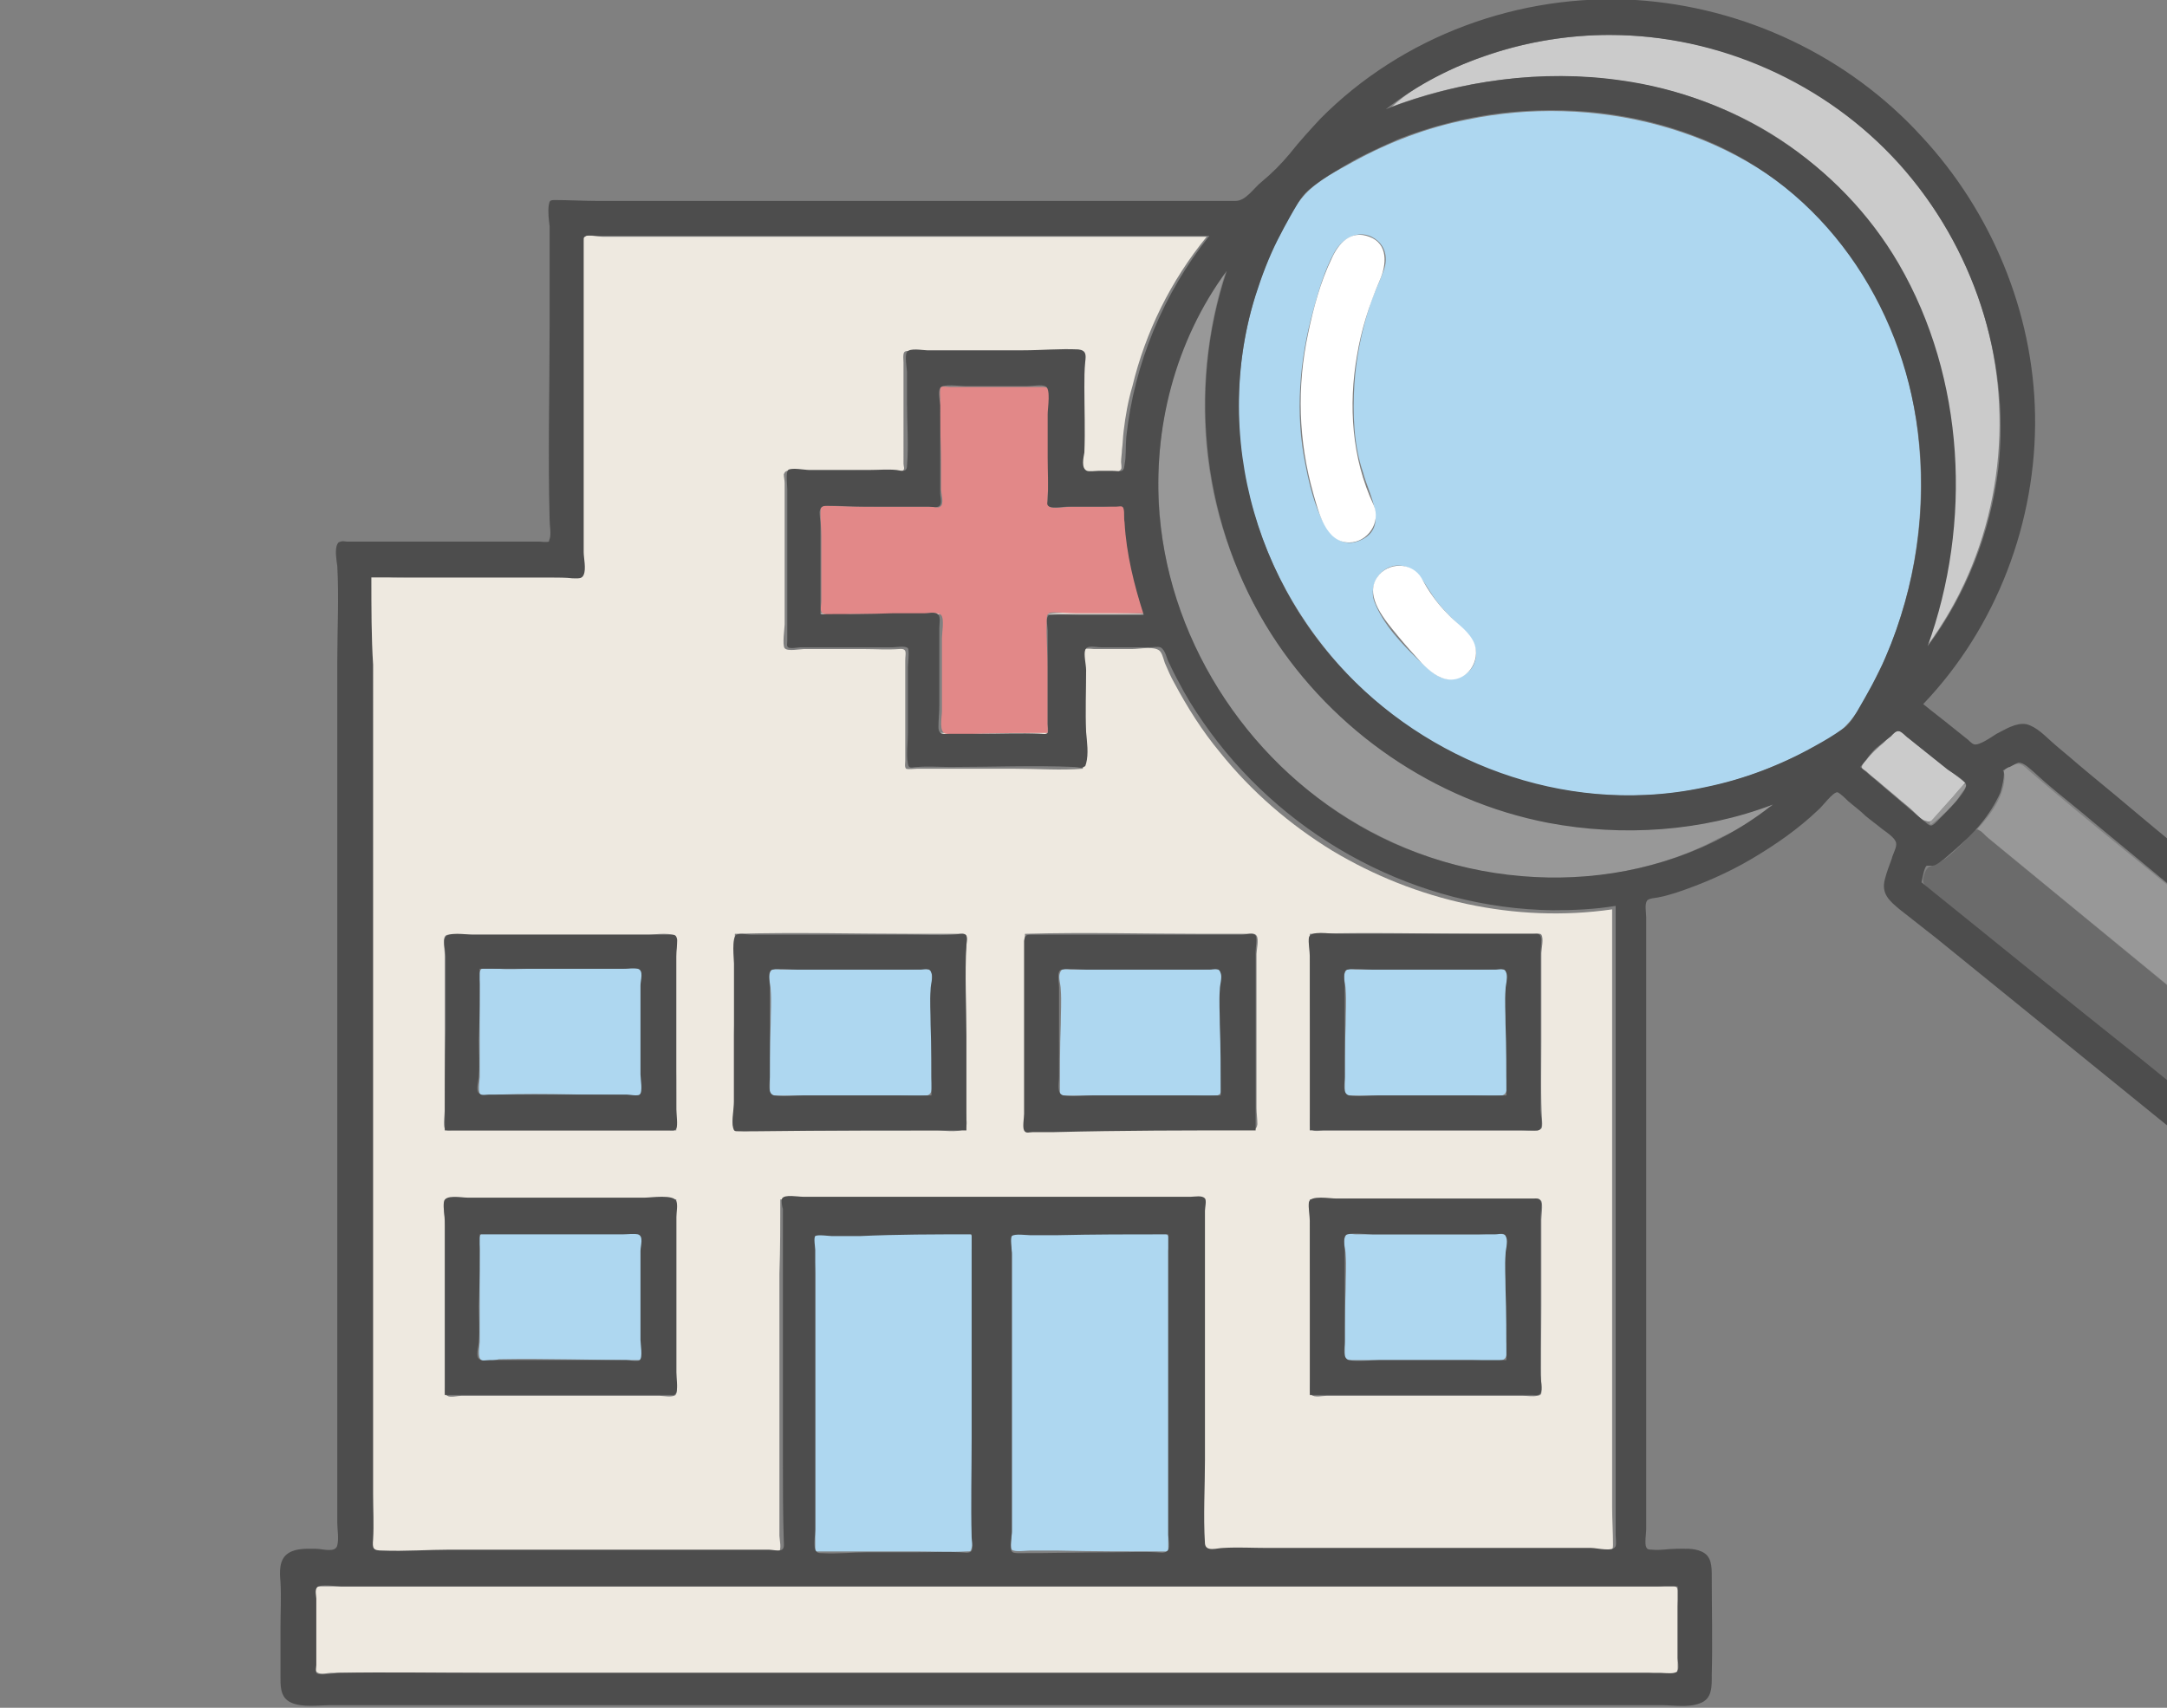
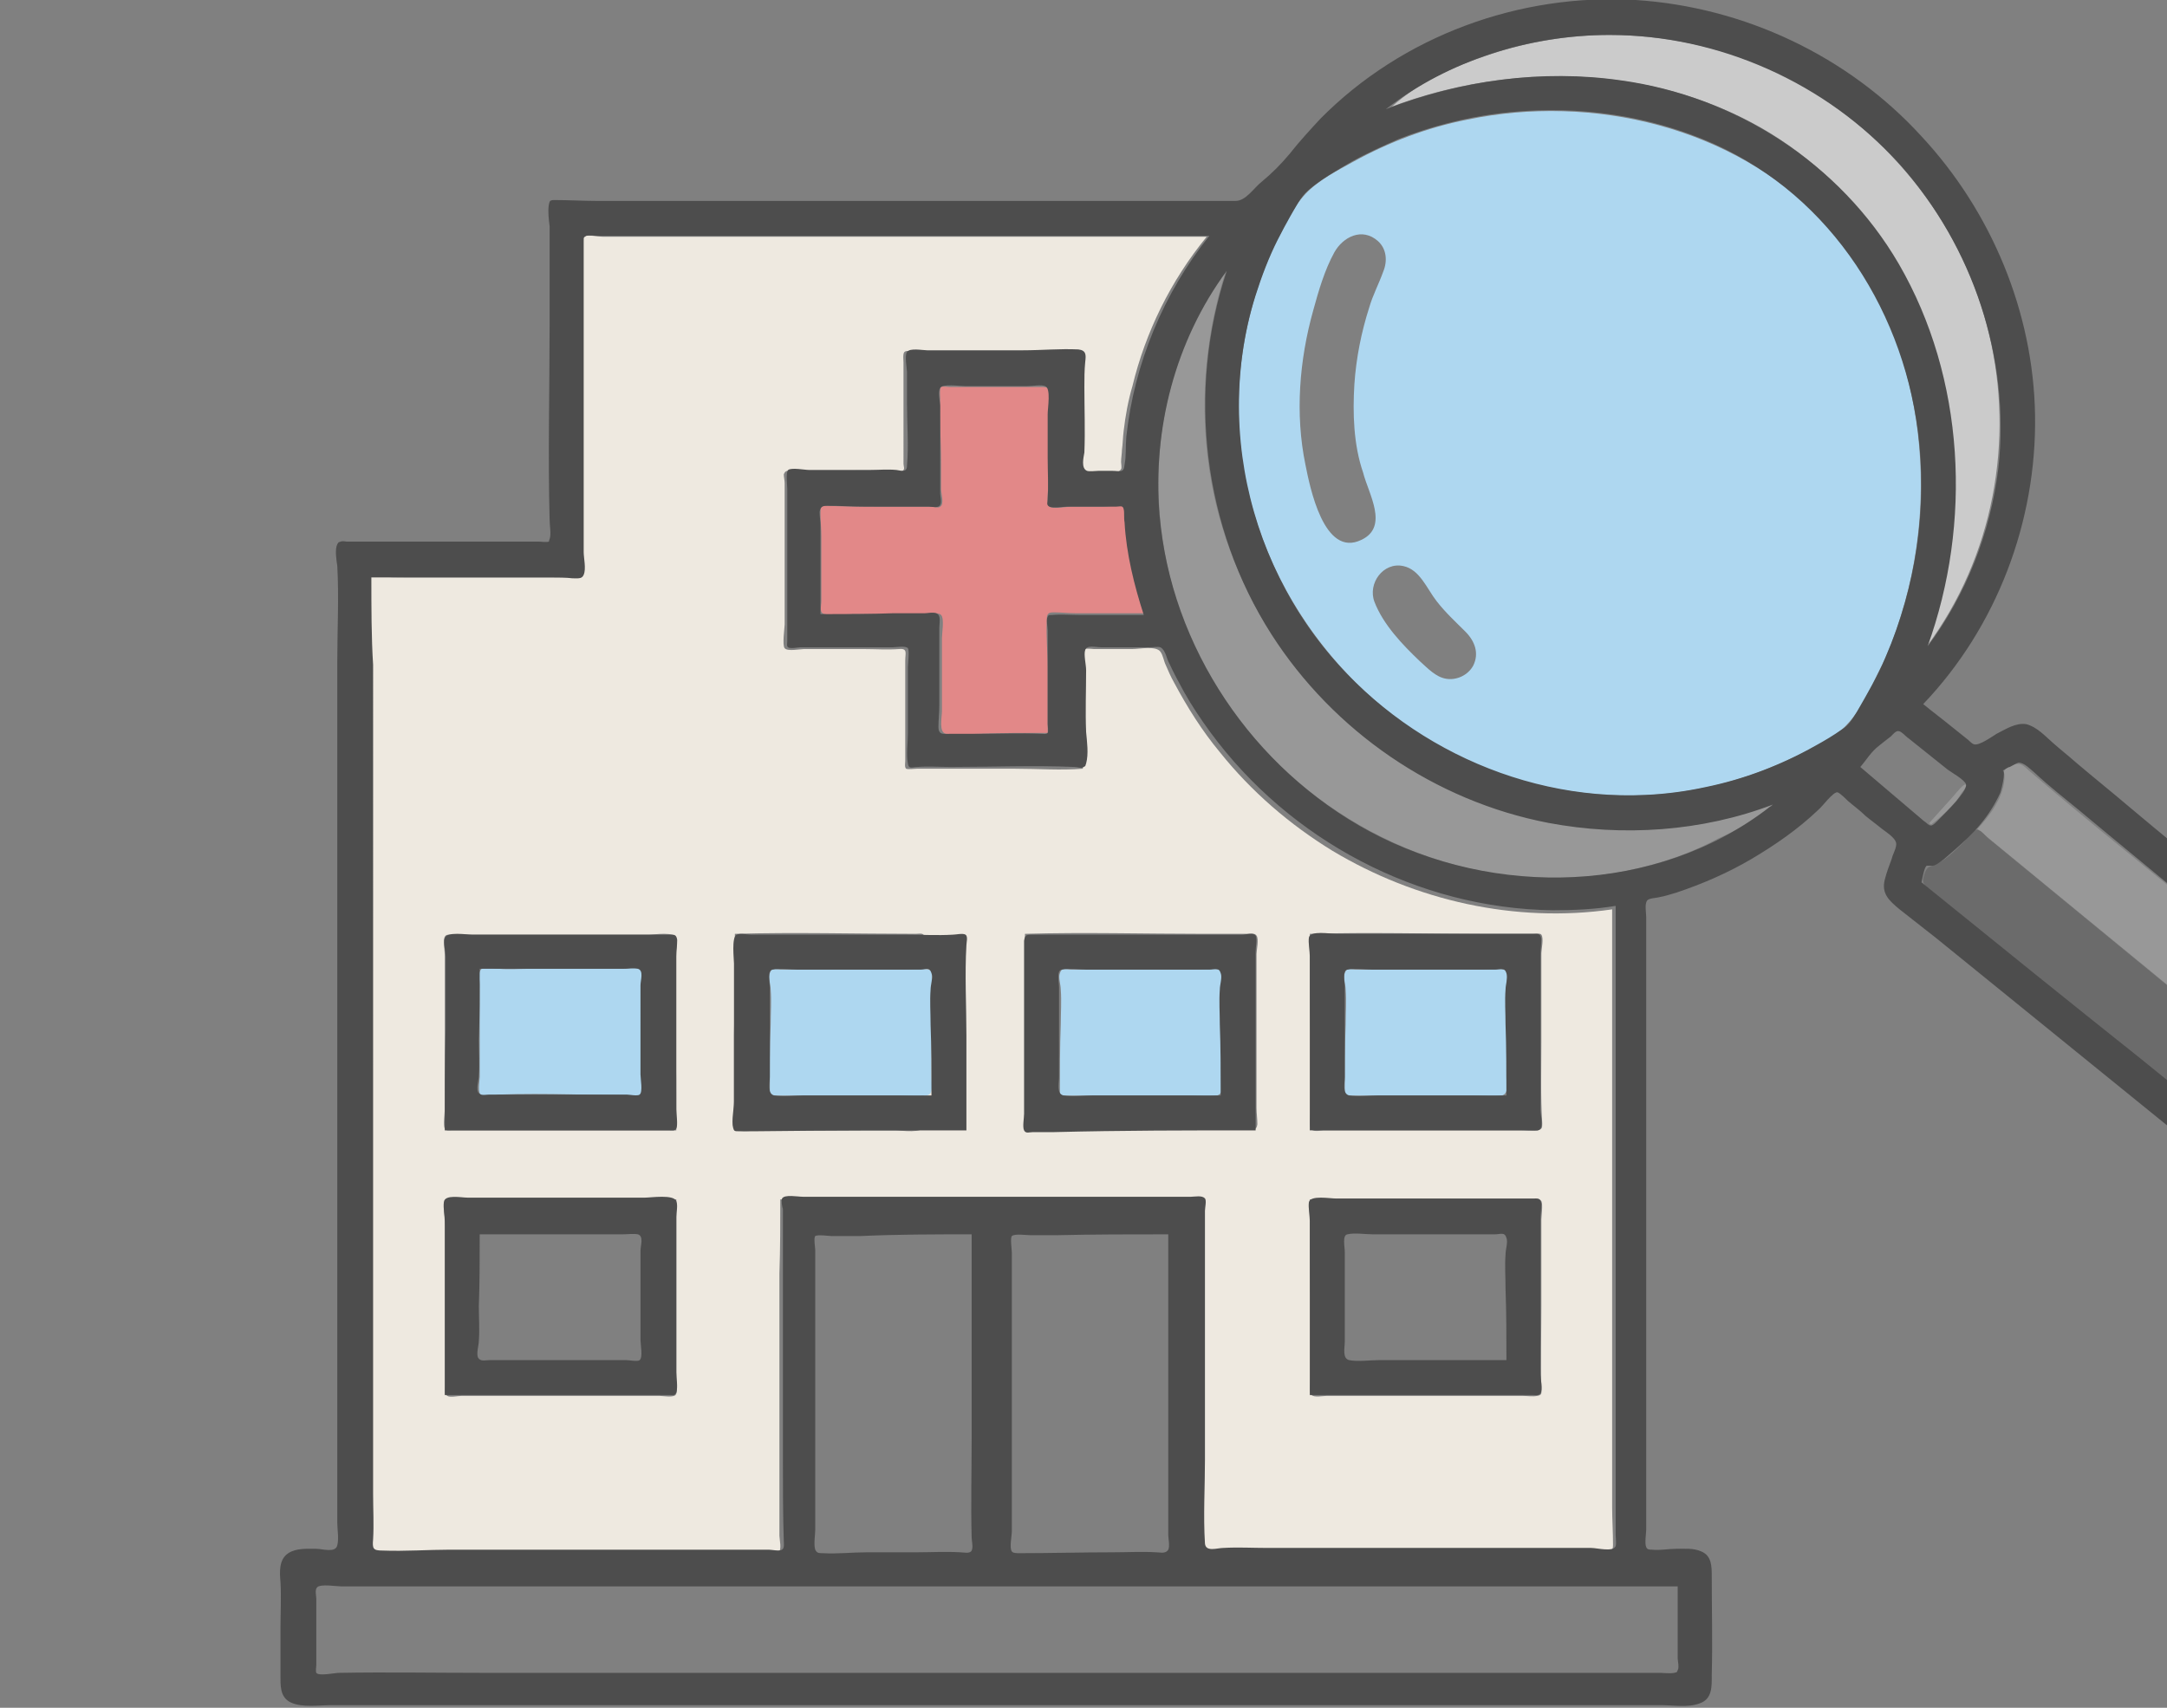
<svg xmlns="http://www.w3.org/2000/svg" viewBox="0 0 248 195.5">
  <rect x="0" y="0" width="248" height="195.5" fill="#808080" stroke="none" />
  <path d="M158.5 12.5c.7-.3 1.2-.7 1.7-1.2.6-.6 1.4-1 2.1-1.4 1.5-.9 3-1.6 4.6-2.3 3.1-1.4 6.4-2.4 9.7-3 6.7-1.2 13.7-.7 20.3 1.2 10.8 3.2 20.2 10.7 25.9 20.4 3.8 6.5 5.9 13.9 6.1 21.4-.3-12.3-5.9-24.3-15.1-32.4-9.5-8.4-22.4-12.5-35-10.9-7.3 1-14.4 3.8-20.3 8.2zm-20.2 14.6c-1.9 2.4-3.6 4.9-4.9 7.7 1.4-2.8 3-5.3 4.9-7.7zm-49 150.5v-40.3 40.3z" fill="none" />
-   <path d="M223.8 54.7c-.2-11.3-3.9-22.5-11.1-30.9 7.2 8.4 10.9 19.5 11.1 30.9zm-39.3 122.9v-73.5c-.3 0 0 6 0 6.6.1 4.8 0 9.6 0 14.4v34c0 6.1-.2 12.3 0 18.5zM119.9 84zm20.5-53c-.2.6-.7 1.1-1.1 1.6-.6.8-1 1.6-1.5 2.4-.9 1.6-1.7 3.2-2.3 4.9-1.4 3.4-2.3 7.1-2.7 10.8-.8 7.3.3 14.7 3.1 21.5 1.5 3.7 3.6 7.2 6 10.4-8.6-11.2-11.7-26.4-7.4-40 1.3-4.2 3.3-8.1 5.9-11.6zm-29.2 146.6c0-12.1.1-24.2 0-36.3 0 12.1-.1 24.2 0 36.3zm91.6-85.5c-.1.1-.2.1-.3.2.1-.1.2-.2.4-.3 0 .1-.1.1-.1.1zm-27.9 1.5c1.2.3 2.4.6 3.7.8-1.3-.2-2.5-.5-3.7-.8zm-25 13.3c-.1 7.3 0 14.5 0 21.8v-21.8zm-99 52.8h13.4c4.3 0 8.7.1 13 0H63.9c-4.3 0-8.7-.1-13 0zm99 0h13.4c4.3 0 8.7.1 13 0h-13.4c-4.3 0-8.6-.1-13 0zm0-22.4c-.1 7.3 0 14.5 0 21.8v-21.8zm-65.8-30.4V118c0-3.6.1-7.4 0-11.1zm-29.2 34.4zm0-30.4z" fill="none" />
  <path d="M177.8 104.5c-14.6 0-28.7-6.9-37.9-18.1-3-3.6-5.5-7.7-7.4-12.1 5.6 13.1 17 23.5 30.6 27.9 4.8 1.5 9.8 2.3 14.7 2.3zm-53.9-30.2c-.1 2.3 0 4.6 0 6.9s-.1 4.6 0 6.9V74.3zm-73 63zm73-97v10.3c0 1-.1 2 0 3 0 .5.1.5.6.5h1.5c.2 0 2.6-.1 2.6 0h-2.5c-.4 0-1.6.2-1.9 0-.3-.3-.2-.8-.1-1.2v-2.5c-.2-3.4-.2-6.7-.2-10.1zm-6.6 66.6c-.1 7.5 0 15 0 22.4v-22.4zm97.1-21.1c1-.7 1.9-1.5 2.8-2.3-.8.7-1.7 1.4-2.5 2.1-.7.6-1.2 1.5-1.8 2.2.5-.6 1-1.3 1.5-2zm6.4 8.7c-2.6-2.2-5.3-4.5-7.9-6.7 2.6 2.2 5.3 4.5 7.9 6.7zm-.1-.3c.1.2.2.2.3.2-.1-.1-.2-.2-.3-.2zm-.8 6.8c.2.1.4.3.5.4-.1-.1-.3-.2-.5-.4zM164 77.1c-1.5-1.3-2.9-2.8-4.1-4.3-1.1-1.3-2.5-2.8-2.8-4.5.2 1.4 1.2 2.5 2 3.6 1 1.2 2 2.5 3.1 3.6.9.9 1.8 2 3 2.3 1.3.3 2.7-.3 3.3-1.5-.8 1.5-3.1 1.9-4.5.8zm-5.3-12c-.1 0 .2-.1 0 0zM271.4 132c-.1.1-11.3-9.2-12.1-10-7.2-6-14.5-11.9-21.7-17.8-2.9-2.4-5.8-4.7-8.7-7.1-.7-.6-1.4-1.1-2-1.7-.5-.4-.6-.6-1.1-.1-1.2 1.2-2.4 2.3-3.7 3.4 1.3-1.1 2.5-2.3 3.7-3.4.5-.5.6-.3 1 .1.8.7 1.7 1.4 2.6 2.1 3.4 2.8 6.8 5.5 10.1 8.3 6.8 5.6 13.6 11.1 20.3 16.7 4 3.2 7.8 6.3 11.6 9.5zm-50.8-32.9c-.1.4-.3.9-.4 1.3.1-.4.2-.9.4-1.3zm55.2 25.1c.1-.3-2.6-2.1-2.7-2.3l-5.1-4.2-10.2-8.4c-6.9-5.7-13.8-11.4-20.6-17.1-1.8-1.5-3.6-2.9-5.4-4.5-.6-.5-.6-.5-1.3-.2-.1 0-1.3.7-1.3.6.5-.2.9-.6 1.4-.8.7-.3 1 .2 1.5.6 1.6 1.3 3.2 2.6 4.7 3.9 3.2 2.6 6.3 5.3 9.5 7.9 6.3 5.2 12.6 10.5 19 15.7 3.5 3 7 5.9 10.5 8.8zM158.1 31.4c.1-.2.2-.4.3-.7-.1.3-.2.5-.3.7zm49.2 54.2c-5.9 3.3-12.4 5.1-19 5.4 6.7-.3 13.2-2.1 19-5.4zm10.3-15.3c3.4-10.9 3-23.1-1.6-33.6-3.8-8.8-10.7-16-19.5-19.9-6-2.7-12.5-4-19.1-4 10.2 0 20.7 3.2 28.5 10 8 7 12.5 17.2 13.6 27.6.8 6.6.1 13.5-1.9 19.9zm-73.7-37.2c-3.6 11.1-2.6 23.4 3 34-5.6-10.6-6.6-23-3-34zm7.9 27.3c-4.4-9.2-3.7-20.1 0-29.4-2.6 6.6-3.8 14-2.6 21 .4 2.6 2 12.2 6.6 9.8-1.5.7-3.3.1-4-1.4z" fill="none" />
-   <path d="M89.3 137.3h42.1c1.7 0 3.3-.1 5 0 .3 0 1.1-.1 1.3.2.1.1 0 .6 0 .7v33.1c0 1.6-.1 3.2-.1 4.8 0 .3-.1 1.3.2 1.5.3.2 1.5 0 1.8 0h41.9c.8 0 1.7.1 2.5 0 .5-.1.6-.2.6-.8 0-1.4-.1-2.9-.1-4.3v-68.4c-11.1 1.6-22.5-1-32-6.7-4.9-3-9.3-6.8-12.9-11.3-2-2.4-3.7-5.1-5.2-7.9-.4-.7-.7-1.4-1-2.1-.2-.4-.3-1.1-.6-1.5-.5-.7-2.4-.3-3.2-.3h-4.4c-.2 0-.8-.1-1 0-.5.2-.3.9-.3 1.4.1.8 0 1.6 0 2.5 0 .8.2 9.8 0 9.8-2.5.2-5.1 0-7.7 0h-11.3c-.2 0-1 .1-1.2 0-.2-.2-.1-.6-.1-.9V75.6c0-.8.3-1.4-.7-1.3-1.4.1-2.7 0-4.1 0H92c-.4 0-1.9.3-2.2-.1-.3-.3 0-2.4 0-2.7V55.3c0-.3-.1-.7-.1-1 .2-.5.4-.4 1-.4h2.7c2.9 0 5.9-.1 8.8 0 .3 0 .9.2 1.1 0 .3-.2.1-.5.1-.8V41.5c0-.2-.1-1 .1-1.2s.6-.1.8-.1h16.5c.6 0 2.4-.3 2.8.1.5.4.1 2.5.1 3.1 0 3 .2 6 0 9 0 .4-.2 1.1 0 1.4.3.4 1.2.2 1.7.2.8 0 2.5.4 2.9-.3.1-.1 0-.7 0-.8 0-.5.1-1 .1-1.4.1-.7.1-1.4.2-2.2.2-1.7.5-3.4 1-5.1 1.5-6.2 4.4-12.1 8.5-17.1H69c-.5 0-2-.3-2.4 0-.4.4 0 2.4 0 2.9v34.1c0 .4.3 1.7-.1 2-.2.1-.7 0-1 0h-19c-1 0-2 0-3-.1-1.1-.1-1.3-.1-1.3 1.1-.1 1.2.1 2.4.1 3.6v105c0 .5-.2 1.3 0 1.7.2.6 1.2.3 1.7.3 1.3-.1 2.5 0 3.8 0h40c.2 0 1.1.2 1.3 0 .4-.3.1-1.5.1-1.9v-30c.1-3 .1-5.7.1-8.5zm60.6-30.4c6.8-.2 13.6 0 20.4 0h5.1c.3 0 .9-.1 1 .1.3.4 0 1.7 0 2.1v10.2c0 3.1-.1 6.2.1 9.3 0 .5 0 .7-.6.8s-1.3 0-1.9 0h-22.5c-.3 0-1.1.2-1.4-.1-.3-.3-.1-1.6-.1-2v-8.8c-.1-3.9-.1-7.7-.1-11.6zm0 30.4c6.8-.2 13.6 0 20.4 0h5.1c.3 0 .8-.1 1 .2.2.4 0 1.7 0 2.1v9.9c0 3.2-.1 6.4 0 9.5 0 .5.1.7-.5.8-.5.1-1.1 0-1.6 0h-22.5c-.4 0-1.4.2-1.7-.1s-.1-1.6-.1-2v-8.8c-.1-3.9-.1-7.7-.1-11.6zm-32.6-30.4c6.8-.2 13.6 0 20.5 0h5.1c.3 0 .7-.1.9.2.3.4 0 1.7 0 2.1v17.6c0 .6.1 1.3.1 1.9-.1.7-.4.6-1 .6h-22.4c-.7 0-3 .4-3.2-.4-.1-.6.1-1.5.1-2.2v-8.3c-.1-3.8-.2-7.6-.1-11.5zm-39.9 30.4v20.8c0 .4.2 1.3-.1 1.6s-1.4.1-1.8.1H52.8c-.4 0-1.3.2-1.6 0-.4-.2-.2-.8-.2-1.2v-17.9c0-.8-.3-2.2-.1-3 .1-.4.2-.4.7-.3h2.3c7.7-.1 15.6-.1 23.5-.1zm0-7.9H51.8c-.4 0-.7.1-.9-.2-.2-.4 0-1.7 0-2.2v-17.5c0-.6-.1-1.3-.1-1.9.1-.7.4-.6 1-.6h22.4c.7 0 3-.4 3.2.4.2.6-.1 1.5-.1 2.1v8.3c.1 3.8.1 7.7.1 11.6zm6.7-22.5c6.9-.2 13.8 0 20.7 0h4.8c.3 0 .7-.1.9.1.3.4 0 1.7 0 2.2V127c0 .6.2 1.3.1 1.9-.2.9-2.6.5-3.4.5H86.7c-.7 0-2.6.4-2.8-.5-.1-.7.1-1.5.1-2.2v-8.3c.1-3.8.1-7.6.1-11.5z" fill="#eee9e0" />
-   <path d="M107.6 83.9c.1.5 3.6.1 4.1.1h7.1c.1 0 1.2.1 1.1-.1s-1.9-.1-2-.1h-3.5c-2.2.1-4.5.1-6.8.1zm12.3-13.6h11c0-.2-10.9-.3-11 0zM36.1 181.6v8.2c0 .6-.3 1.4.3 1.7.4.2 1.1 0 1.5 0h150.6c.8 0 2.5.4 3.2 0 .3-.2.3-.1.3-.6v-7c0-.5.2-1.5 0-2-.3-.7-1.5-.3-2.2-.3H36.1zM93.9 70.2c0 .4 3.9.1 4.4.1h7.9c.1 0 1.5.1 1.4-.1s-2-.1-2.1-.1h-3.9c-2.6.1-5.1.1-7.7.1z" fill="#eee9e0" />
+   <path d="M89.3 137.3h42.1c1.7 0 3.3-.1 5 0 .3 0 1.1-.1 1.3.2.1.1 0 .6 0 .7v33.1c0 1.6-.1 3.2-.1 4.8 0 .3-.1 1.3.2 1.5.3.2 1.5 0 1.8 0h41.9c.8 0 1.7.1 2.5 0 .5-.1.6-.2.6-.8 0-1.4-.1-2.9-.1-4.3v-68.4c-11.1 1.6-22.5-1-32-6.7-4.9-3-9.3-6.8-12.9-11.3-2-2.4-3.7-5.1-5.2-7.9-.4-.7-.7-1.4-1-2.1-.2-.4-.3-1.1-.6-1.5-.5-.7-2.4-.3-3.2-.3h-4.4c-.2 0-.8-.1-1 0-.5.2-.3.9-.3 1.4.1.8 0 1.6 0 2.5 0 .8.2 9.8 0 9.8-2.5.2-5.1 0-7.7 0h-11.3c-.2 0-1 .1-1.2 0-.2-.2-.1-.6-.1-.9V75.6c0-.8.3-1.4-.7-1.3-1.4.1-2.7 0-4.1 0H92c-.4 0-1.9.3-2.2-.1-.3-.3 0-2.4 0-2.7V55.3c0-.3-.1-.7-.1-1 .2-.5.4-.4 1-.4h2.7c2.9 0 5.9-.1 8.8 0 .3 0 .9.2 1.1 0 .3-.2.1-.5.1-.8V41.5c0-.2-.1-1 .1-1.2s.6-.1.8-.1h16.5c.6 0 2.4-.3 2.8.1.5.4.1 2.5.1 3.1 0 3 .2 6 0 9 0 .4-.2 1.1 0 1.4.3.4 1.2.2 1.7.2.8 0 2.5.4 2.9-.3.1-.1 0-.7 0-.8 0-.5.1-1 .1-1.4.1-.7.1-1.4.2-2.2.2-1.7.5-3.4 1-5.1 1.5-6.2 4.4-12.1 8.5-17.1H69c-.5 0-2-.3-2.4 0-.4.4 0 2.4 0 2.9v34.1c0 .4.3 1.7-.1 2-.2.1-.7 0-1 0h-19c-1 0-2 0-3-.1-1.1-.1-1.3-.1-1.3 1.1-.1 1.2.1 2.4.1 3.6v105c0 .5-.2 1.3 0 1.7.2.6 1.2.3 1.7.3 1.3-.1 2.5 0 3.8 0h40c.2 0 1.1.2 1.3 0 .4-.3.1-1.5.1-1.9v-30c.1-3 .1-5.7.1-8.5zm60.6-30.4c6.8-.2 13.6 0 20.4 0h5.1c.3 0 .9-.1 1 .1.3.4 0 1.7 0 2.1v10.2c0 3.1-.1 6.2.1 9.3 0 .5 0 .7-.6.8s-1.3 0-1.9 0h-22.5c-.3 0-1.1.2-1.4-.1-.3-.3-.1-1.6-.1-2v-8.8c-.1-3.9-.1-7.7-.1-11.6zm0 30.4c6.8-.2 13.6 0 20.4 0h5.1c.3 0 .8-.1 1 .2.2.4 0 1.7 0 2.1v9.9c0 3.2-.1 6.4 0 9.5 0 .5.1.7-.5.8-.5.1-1.1 0-1.6 0h-22.5c-.4 0-1.4.2-1.7-.1s-.1-1.6-.1-2v-8.8c-.1-3.9-.1-7.7-.1-11.6zm-32.6-30.4c6.8-.2 13.6 0 20.5 0h5.1c.3 0 .7-.1.9.2.3.4 0 1.7 0 2.1v17.6c0 .6.1 1.3.1 1.9-.1.7-.4.6-1 .6h-22.4c-.7 0-3 .4-3.2-.4-.1-.6.1-1.5.1-2.2v-8.3c-.1-3.8-.2-7.6-.1-11.5zm-39.9 30.4v20.8c0 .4.2 1.3-.1 1.6s-1.4.1-1.8.1H52.8c-.4 0-1.3.2-1.6 0-.4-.2-.2-.8-.2-1.2v-17.9c0-.8-.3-2.2-.1-3 .1-.4.2-.4.7-.3h2.3c7.7-.1 15.6-.1 23.5-.1zm0-7.9H51.8c-.4 0-.7.1-.9-.2-.2-.4 0-1.7 0-2.2v-17.5c0-.6-.1-1.3-.1-1.9.1-.7.4-.6 1-.6h22.4c.7 0 3-.4 3.2.4.2.6-.1 1.5-.1 2.1v8.3c.1 3.8.1 7.7.1 11.6zm6.7-22.5c6.9-.2 13.8 0 20.7 0c.3 0 .7-.1.9.1.3.4 0 1.7 0 2.2V127c0 .6.2 1.3.1 1.9-.2.9-2.6.5-3.4.5H86.7c-.7 0-2.6.4-2.8-.5-.1-.7.1-1.5.1-2.2v-8.3c.1-3.8.1-7.6.1-11.5z" fill="#eee9e0" />
  <path d="M88.1 125.4h14.6c1 0 2.4.2 3.4 0 .8-.2.5-1.4.5-2.1V113c0-.6.3-1.9-.3-2-.8-.2-2.1 0-2.9 0h-14c-.6 0-1.1-.3-1.3.4-.2.5.1 1.3.1 1.9.1 1.3 0 2.6 0 4-.1 2.5-.1 5.3-.1 8.1zm65.8 0h14.6c1 0 2.4.2 3.4 0 .8-.2.5-1.4.5-2.1V113c0-.6.3-1.9-.3-2-.8-.2-2.1 0-2.9 0h-14c-.6 0-1.1-.3-1.3.4-.2.5.1 1.3.1 1.9.1 1.3 0 2.6 0 4-.1 2.5-.1 5.3-.1 8.1zm-80.5 0v-12.6c0-.4.2-1.3 0-1.7-.2-.4-1.3-.3-1.8-.2H60.7c-1.2 0-2.4.1-3.6 0-.5 0-1.3-.3-1.8-.1-.7.3-.4 1.3-.4 1.9v10.6c0 .5-.3 1.8.2 2.1.4.3 1.5 0 2-.1 5.4-.2 10.9.1 16.3.1zm47.9 0h14.6c1 0 2.4.2 3.4 0 .8-.2.5-1.4.5-2.1V113c0-.6.3-1.9-.3-2-.8-.2-2.1 0-2.9 0h-14c-.6 0-1.1-.3-1.3.4-.2.5.1 1.3.1 1.9.1 1.3 0 2.6 0 4-.1 2.5-.1 5.3-.1 8.1z" fill="#aed7f0" />
  <path d="M119.9 83.9v-7.5c0-1.8-.2-3.6-.1-5.4 0-.7.1-.9.8-.9.8 0 1.7.1 2.5.1h7.8c-.8-2.3-1.3-4.7-1.7-7-.2-1.1-.4-2.2-.4-3.3 0-.4.2-1.4-.1-1.8-.3-.4-1.9-.1-2.3-.1h-3.8c-.5 0-2.1.3-2.5 0s-.1-2.4-.1-2.9v-7.3c0-.8.1-1.5.1-2.3s.1-1.2-.8-1.2h-10.6c-.2 0-.8-.1-1 0-.2.2-.1 1.1-.1 1.3-.1 2.4.1 4.9.1 7.3V56c0 .5.4 1.7-.1 2-.2.2-.8 0-1.1 0H101c-2.1 0-4.3 0-6.4-.1-.7 0-.7.2-.7.9 0 .9.1 1.7.1 2.6v7.4c0 .6-.3 1.4.4 1.5.9.2 2.2 0 3.2 0h7.4c.5 0 2.4-.3 2.7.1.4.4.1 2.1.1 2.6v8.4c0 .7-.4 2.5.5 2.6 1.2.2 2.5 0 3.7 0 2.5-.1 5.2-.1 7.9-.1z" fill="#e28888" />
-   <path d="M93.3 177.6h11.6c1.9 0 3.8.1 5.7 0 .5 0 .5 0 .6-.4.2-.7 0-1.8 0-2.6V143c0-.4.2-1.4-.1-1.7-.4-.5-2.8-.1-3.3-.1H94.6c-.4 0-1.1-.2-1.3.1-.3.4-.1 1.6-.1 2 0 .8.1 1.7.1 2.5v31.8zm-19.9-21.9v-12.6c0-.4.2-1.3 0-1.7s-1.3-.3-1.8-.2H60.7c-1.2 0-2.4.1-3.6 0-.5 0-1.3-.3-1.8-.1-.7.3-.4 1.3-.4 1.9v10.6c0 .5-.3 1.8.2 2.1.4.3 1.5 0 2-.1 5.4-.1 10.9.1 16.3.1zm60.3 21.9v-34.4c0-.4.2-1.3 0-1.7-.3-.5-.9-.3-1.4-.3-1.6.1-3.3 0-5 0-3.5 0-7.1-.1-10.6-.1-.3 0-.8 0-.9.2-.3.4 0 1.8 0 2.3v31.9c0 .3-.2 1.7 0 1.9.3.3 1.7.1 2.1.1h3c4.3.1 8.5.1 12.8.1zm20.2-21.9h14.6c1 0 2.4.2 3.4 0 .8-.2.5-1.4.5-2.1v-10.3c0-.6.3-1.9-.3-2-.8-.2-2.1 0-2.9 0h-14c-.6 0-1.1-.3-1.3.4-.2.5.1 1.3.1 1.9.1 1.3 0 2.6 0 4-.1 2.6-.1 5.4-.1 8.1z" fill="#aed7f0" />
  <path d="M143.7 129.4v-20.5c0-.4.2-1.5 0-1.8-.3-.4-1.1-.1-1.6-.1H118c-.6 0-.7.1-.8.7v19.8c0 .5-.2 1.5 0 1.9s.6.2 1 .2h2.4c7.8-.2 15.4-.2 23.1-.2zm-4-4h-14.6c-1 0-2.4.2-3.4 0-.8-.2-.5-1.4-.5-2.1V113c0-.6-.3-1.9.3-2 .8-.2 2.1 0 2.9 0h14c.6 0 1.1-.3 1.3.4.2.5-.1 1.3-.1 1.9-.1 1.3 0 2.6 0 4 .1 2.5.1 5.3.1 8.1zm-88.8 4h25.6c.4 0 .7.1.9-.2.2-.4 0-1.7 0-2.2v-17.5c0-.6.1-1.3.1-1.9-.1-.7-.4-.6-1-.6H54.1c-.7 0-3-.4-3.2.4-.2.6.1 1.5.1 2.1v8.3c-.1 3.8-.1 7.7-.1 11.6zm4-18.5h16.4c.5 0 1.2-.1 1.7 0 .7.2.3 1.3.3 1.9V123c0 .5.3 2-.1 2.3-.2.2-1.2 0-1.5 0H56c-.5 0-1 .2-1.3-.3-.2-.5.1-1.4.1-1.9.1-1.3 0-2.6 0-4 .1-2.7.1-5.4.1-8.2zm-4 48.8h25.8c.4 0 .5.1.7-.3.2-.6 0-1.7 0-2.3v-17.8c0-.5.2-1.3 0-1.8-.3-.8-2.9-.4-3.6-.4H53.5c-.7 0-2.6-.4-2.7.5-.1.7.1 1.5.1 2.2v19.9zm4-18.4h16.4c.5 0 1.2-.1 1.7 0 .7.2.3 1.3.3 1.9v10.2c0 .5.3 2-.1 2.3-.2.2-1.2 0-1.5 0H56c-.5 0-1 .2-1.3-.3-.2-.5.1-1.4.1-1.9.1-1.3 0-2.6 0-4 .1-2.7.1-5.5.1-8.2zm95 18.4h25.5c.4 0 .7.1.9-.2.3-.4 0-1.7 0-2.1v-17.7c0-.6.1-1.3.1-1.9-.1-.7-.4-.6-1-.6h-22.5c-.7 0-2.9-.4-3.1.4-.1.6.1 1.6.1 2.2v19.9zm22.5-4h-14.6c-1 0-2.4.2-3.4 0-.8-.2-.5-1.4-.5-2.1v-10.3c0-.6-.3-1.9.3-2 .8-.2 2.1 0 2.9 0h14c.6 0 1.1-.3 1.3.4.2.5-.1 1.3-.1 1.9-.1 1.3 0 2.6 0 4 .1 2.6.1 5.4.1 8.1zm-22.5-26.3h25.5c.4 0 .7.1.9-.2.3-.4 0-1.7 0-2.1v-17.7c0-.6.1-1.3.1-1.9-.1-.7-.4-.6-1-.6h-22.5c-.7 0-2.9-.4-3.1.4-.1.6.1 1.6.1 2.2v19.9zm22.5-4h-14.6c-1 0-2.4.2-3.4 0-.8-.2-.5-1.4-.5-2.1V113c0-.6-.3-1.9.3-2 .8-.2 2.1 0 2.9 0h14c.6 0 1.1-.3 1.3.4.2.5-.1 1.3-.1 1.9-.1 1.3 0 2.6 0 4 .1 2.5.1 5.3.1 8.1zm-61.8 4v-10.8c0-3.5-.2-7 0-10.4 0-.3.2-1-.1-1.2-.3-.2-1.1 0-1.5 0-1.7.1-3.4 0-5.2 0H86c-.4 0-1.3-.2-1.7 0-.6.3-.3 2.8-.3 3.3v15.8c0 .8-.3 2.2-.1 3 .1.4.2.4.6.4h2.2c8-.1 15.9-.1 23.9-.1zm-4-4H92c-1 0-2.4.2-3.4 0-.8-.2-.5-1.4-.5-2.1V113c0-.6-.3-1.9.3-2 .8-.2 2.1 0 2.9 0h14c.6 0 1.1-.3 1.3.4.2.5-.1 1.3-.1 1.9-.1 1.3 0 2.6 0 4 .1 2.5.1 5.3.1 8.1z" fill="#4d4d4d" />
-   <path d="M220.2 93.9c.4.1.4.2.8.1.4-.2.9-1 1.2-1.3.9-1 1.8-2 2.7-3.1l-5.7-4.5c-.4-.3-1.4-1.5-2-1.4s-1.2.9-1.6 1.3c-.8.7-1.4 1.2-2 2-.1.1-.5.5-.5.7-.1.3.2.4.5.6.4.4.8.7 1.3 1.1.9.8 1.8 1.5 2.7 2.3.5.4 1 .8 1.5 1.3.3.3.6.7 1.1.9z" fill="#cbcbcb" />
  <path d="M275.8 124.2c-7.3-6-14.5-12-21.8-18-7.2-6-14.6-11.8-21.7-17.9-.7-.6-1-1.1-2-.7-.3.1-.8.3-.9.6-.2.3 0 .2 0 .5.1 2.3-1.6 4.6-3.1 6.2 14.1 11.6 28.2 23.1 42.2 34.7.5.4.9.8 1.4 1.2.4.3.8.8 1.2 1 .7.3 1.3-.8 1.6-1.4 1.4-1.9 2.5-3.9 3.1-6.2zM221 94.4c.9-.7 1.7-1.4 2.4-2.2.4-.4.7-.8 1-1.3.1-.2.7-.8.6-1-.1-.5-1.3 1.1-1.5 1.3l-2.7 3c0 .1.1.1.2.2z" fill="#989898" />
  <path d="M271.4 132l-43.8-36c-.5-.4-1-1.2-1.6-1-.5.2-.9.9-1.2 1.3-1.1 1.1-2.2 2.3-3.7 2.8-.7.2-.8.7-1 1.4-.2.8.6 1.2 1.2 1.7 1.8 1.5 3.6 2.9 5.4 4.4l22.2 18c4.1 3.3 8.2 6.6 12.2 9.9 1 .8 1.9 1.6 2.9 2.4.9.8 1.1.4 2.1-.2 2-1.4 3.8-3 5.3-4.7z" fill="#989898" />
  <path d="M271.4 132l-43.8-36c-.5-.4-1-1.2-1.6-1-.5.2-.9.9-1.2 1.3-1.1 1.1-2.2 2.3-3.7 2.8-.7.2-.8.7-1 1.4-.2.8.6 1.2 1.2 1.7 1.8 1.5 3.6 2.9 5.4 4.4l22.2 18c4.1 3.3 8.2 6.6 12.2 9.9 1 .8 1.9 1.6 2.9 2.4.9.8 1.1.4 2.1-.2 2-1.4 3.8-3 5.3-4.7z" opacity=".52" fill="#434242" />
  <path d="M184.2 4c-4.7 0-9.5.8-13.9 2.3-3.9 1.3-7.9 3.1-11 5.9 13.6-5.1 29.5-4.8 42.2 2.4 11.9 6.8 19.5 19.2 21.6 32.6 1.4 9 .5 18.3-2.6 26.8 7.6-10.2 10.1-23.6 7.1-35.9-2.8-11.7-10.6-22-21-28.1-6.7-3.9-14.5-6-22.4-6z" fill="#cbcbcb" />
  <path d="M202.8 92.1c-13.6 5.1-29.3 3.3-41.6-4.2C150 81.1 141.9 69.8 139 57c-1.9-8.6-1.4-17.7 1.3-26-9.6 13-10 31-2.6 45.1 7.2 13.6 21.5 23.1 36.8 24.3 4.9.4 9.8-.1 14.5-1.4 2.6-.7 5.2-1.7 7.6-3 2.2-1 4.6-2.2 6.2-3.9z" fill="#989898" />
  <path d="M217.6 70.3c4.7-15.1 2.1-33.2-8.9-44.9-10.2-10.9-26.5-14.7-40.8-11.7-4.6.9-9 2.6-13 4.8-1.8 1-4 2.1-5.5 3.7s-2.5 3.9-3.5 5.8c-3.7 7.9-5 16.9-3.6 25.5 2.4 14.5 12.2 27.3 25.5 33.5 8.1 3.7 17.3 5 26.1 3.4 4.6-.8 8.9-2.4 13-4.5 1.6-.9 3.4-1.7 4.6-3.1 1.5-1.6 2.5-3.9 3.5-5.9 1.1-2.1 1.9-4.3 2.6-6.6zm-61.8-8.5c-4.3 2.1-5.9-6.1-6.4-8.6-1.2-5.8-.7-12 .9-17.7.6-2.2 1.3-4.6 2.4-6.6 1-1.8 3.2-2.9 5-1.3 1 .9 1.1 2.3.6 3.5-.5 1.4-1.2 2.7-1.6 4.1-.9 2.8-1.5 5.8-1.7 8.8-.2 3.3-.1 6.9 1 10.1.6 2.4 3 6.2-.2 7.7zm12.8 14.4c-.6 1.1-1.9 1.7-3.1 1.5-1.2-.2-2.1-1.2-3-2-2-1.9-4.2-4.2-5.2-6.8-.8-2.1 1-4.6 3.3-4.1 1.9.4 2.7 2.6 3.8 4 1 1.3 2.2 2.4 3.3 3.5s1.6 2.5.9 3.9z" fill="#aed7f0" />
-   <path d="M162.7 66.2c-1.1-1.9-3.9-1.9-5.1-.1-1.5 2.2 1 5 2.3 6.6.9 1.1 1.8 2.1 2.8 3.2.9.9 1.9 1.8 3.2 1.9 2.3.1 3.8-2.6 2.6-4.6-.7-1.2-1.9-1.9-2.8-2.9-1.2-1.2-2.2-2.6-3-4.1zm-5.5-8.4c-2.5-5.3-2.9-11.4-1.9-17.1.5-3 1.4-5.8 2.6-8.6.8-1.8 1-4.2-1.2-5-2.1-.8-3.5.7-4.3 2.5-1.3 2.7-2.1 5.7-2.7 8.6-1.3 6.1-1.1 12.3.6 18.3.6 2.1 1.4 5.6 4.1 5.6 2.1 0 3.7-2.3 2.8-4.3z" fill="#fff" />
  <path d="M279.3 121.9c-8-6.6-16-13.2-23.9-19.8-3.9-3.3-7.9-6.5-11.8-9.8-2-1.7-4-3.3-6-5-.9-.8-1.8-1.5-2.7-2.3-.8-.7-1.8-1.8-3-2.1-1.2-.2-2.4.6-3.4 1.1-.5.3-2 1.4-2.6 1.2-.3-.1-.6-.5-.9-.7l-1.5-1.2c-1.1-.9-2.3-1.8-3.4-2.7 8.4-8.8 13-20.9 12.8-33.1-.2-11.8-5-23.3-13-31.9C211.5 6.4 199.6.8 187.2 0c-13.3-.8-26.7 4.1-36.1 13.6-1.2 1.3-2.4 2.6-3.5 4-1 1.2-2 2.2-3.2 3.2-.9.7-1.8 2.2-3 2.2H68.3c-1.6 0-3.2-.1-4.8-.1-.6 0-.6.1-.7.6-.1.8 0 1.6.1 2.4v11.3c0 7.4-.2 14.9 0 22.3 0 .6.2 1.7 0 2.2-.1.2 0 .2-.1.3-.2.1-.9 0-1.1 0h-22c-.2 0-.5-.1-.7 0-.3.1-.2 0-.4.3-.3.6-.1 1.8 0 2.5.2 3.6 0 7.3 0 10.9v98.6c0 .8.2 1.8 0 2.6-.2.9-1.7.4-2.4.4-1 0-2.3-.1-3.2.5-1.1.7-1 2.2-.9 3.3.1 1.7 0 3.5 0 5.2v5.4c0 1.2-.1 2.6 1.2 3.2 1.3.6 3.2.3 4.6.3h152.2c1.4 0 3.1.3 4.4-.2 1.5-.5 1.4-2 1.4-3.3.1-3.7 0-7.5 0-11.2 0-1.2 0-2.4-1.2-2.9-.9-.4-1.9-.3-2.9-.3-.9 0-1.8.2-2.7.1-.3 0-.6 0-.7-.3-.2-.4 0-1.6 0-2V105c0-.5-.2-1.5.1-1.9.2-.3 1.1-.3 1.4-.4.6-.1 1.2-.3 1.9-.5 3-1 6-2.3 8.7-3.9s5.3-3.4 7.6-5.6c.4-.3 1.7-2.1 2.2-2 .3.1 1 .8 1.2 1 .7.6 1.4 1.1 2 1.7.6.5 1.3 1 1.9 1.5.4.3 1.5 1 1.6 1.6.1.5-.4 1.3-.5 1.8-.3.8-.6 1.6-.8 2.4-.4 1.6.5 2.4 1.7 3.4l4.2 3.3c5.8 4.7 11.6 9.4 17.5 14.2 5.8 4.7 11.7 9.5 17.5 14.2 1.4 1.2 2.9 2.3 4.3 3.5 1 .8 2.1 2.1 3.4 2.3 1.4.2 3.2-1.2 4.3-2 1.3-.9 2.6-2 3.8-3.1 2.2-2.1 4.2-4.5 5.6-7.3.7-1.3 1.2-2.8 1.6-4.2.4-.8.7-2.3-.3-3.1zM184.2 4c12.5 0 24.8 5.5 33.2 14.8 8.4 9.4 12.7 22.3 11.3 34.8-.9 7.4-3.7 14.5-8.1 20.4 5.1-14.1 4.3-30.7-3.3-43.8-6.7-11.5-18.7-19.2-31.8-21-9-1.3-18.4 0-26.9 3.3 7.2-5.6 16.5-8.5 25.6-8.5zM42.5 66.1h20.6c.8 0 1.6 0 2.4.1.6 0 1.1.1 1.3-.4.3-.7 0-1.9 0-2.6V27.6c0-.5 0-.4.3-.6.4-.1.9 0 1.3 0h70c-5.2 6.5-8.6 14.6-9.5 23-.1 1.1 0 2.2-.2 3.2-.1 1-.5.7-1.4.7h-1.6c-.3 0-1 .1-1.3 0-.7-.3-.4-1.5-.3-2.1.1-2.5 0-5 0-7.5 0-1 0-1.9.1-2.9.1-.8.1-1.3-.8-1.4-2.1-.1-4.2.1-6.3.1h-11c-.5 0-2-.3-2.3.2-.3.4 0 1.9 0 2.3v3.6c0 2.3.2 4.8 0 7.1 0 .8-.6.6-1.2.5-1-.1-2.1 0-3.1 0h-6.9c-.5 0-2-.3-2.4 0-.3.3-.1 1.8-.1 2.2v17.4c0 .2-.1.6.1.7.2.2 1.2 0 1.4 0h10.6c.4 0 1.4-.2 1.7.1.2.3 0 1.8 0 2.2V84c0 1.1-.2 2.3 0 3.4.1.7.5.4 1.1.4 1.2-.1 2.5 0 3.8 0 4.7 0 9.5-.2 14.2 0 .3 0 .8.2 1 0 .3-.1.2-.2.3-.4.3-1.1.1-2.5 0-3.6-.1-2.4 0-4.7 0-7.1 0-.6-.3-1.8-.1-2.3.2-.6 1.2-.3 1.8-.3h5.6c.4 0 .9-.1 1.2 0 .6.3.7 1.3 1 1.8.5 1.1 1.1 2.2 1.7 3.3.9 1.6 1.9 3.1 3 4.6 9.1 12.4 23.8 20.2 39.2 20.4 2.4 0 4.8-.1 7.2-.5v72c0 .3.1 1 0 1.3-.3.7-2.1.2-2.8.2H145c-1.7 0-3.3-.1-5 0-.7 0-2 .5-2.1-.5-.2-3.2 0-6.4 0-9.6v-28.5c0-.3.2-1.2 0-1.4-.3-.4-1.2-.2-1.6-.2H91.9c-.6 0-2.1-.3-2.4.2-.1.3 0 .9.1 1.2v28.8c0 3.1 0 6.1.1 9.2 0 .3.1.8-.2 1-.3.2-1.2 0-1.5 0H51.5c-2.5 0-5.1.2-7.7.1-1.1 0-1.2-.2-1.1-1.3.1-1.7 0-3.4 0-5.2V76.1c-.2-3.1-.2-6.6-.2-10zm51.4 4.2v-10c0-.6-.1-1.2-.1-1.7.1-.6.3-.7.9-.7 1.5 0 2.9.1 4.4.1h7.2c.4 0 1.1.2 1.3-.2.2-.3 0-1 0-1.3v-10c0-.5-.3-1.6 0-2.1s2.2-.2 2.8-.2h7.2c.6 0 1.5-.2 2 0 .7.2.3 2.5.3 3.2v5c0 1.6.1 3.1 0 4.7 0 .4-.2.7.2.9.5.2 1.5 0 2.1 0h5.5c.5 0 .8-.2.9.3.1.4 0 1 .1 1.5.2 3.6 1.1 7.2 2.2 10.6h-7.2c-1.1 0-2.3-.1-3.3 0-.4 0-.4 0-.5.2-.2.3 0 1.2 0 1.6v10.7c0 .2.1.8 0 1-.2.2-.5.1-.8.1-2.3-.1-4.6 0-6.9 0h-3.4c-.8 0-1.4.2-1.4-.8 0-.8.1-1.6.1-2.5v-8.9c0-.3.1-.8 0-1.2-.2-.7-1.1-.4-1.7-.4h-3.6c-2.6.1-5.5.1-8.3.1zm39.8 71v34.4c0 .4.2 1.3 0 1.7-.3.5-.9.3-1.4.3-1.6-.1-3.3 0-5 0-3.5 0-7.1.1-10.6.1-.3 0-.8 0-.9-.2-.3-.4 0-1.8 0-2.3v-31.9c0-.3-.2-1.7 0-1.9.3-.3 1.7-.1 2.1-.1h3c4.3-.1 8.5-.1 12.8-.1zm-22.5 0v23.4c0 3.8-.1 7.5 0 11.3 0 .4.2 1.1 0 1.5s-.9.2-1.3.2c-1.7-.1-3.4 0-5.1 0h-5.6c-1.7 0-3.4.2-5 .1-.5 0-.7 0-.9-.4-.2-.6 0-1.7 0-2.3v-32c0-.3-.2-1.4 0-1.6.3-.2 1.6 0 1.9 0h3.2c4.3-.2 8.6-.2 12.8-.2zm80.8 40.3v8.2c0 .3.2 1.1 0 1.4-.1.3-.1.2-.4.3-.5.1-1.2 0-1.6 0H55.2c-5.5 0-11-.1-16.4 0-.5 0-2.3.4-2.6 0-.1-.2 0-.7 0-.9V183c0-.3-.2-1 .1-1.3.4-.4 2.2-.1 2.7-.1h153zm10.5-89.2c-12.9 10-31.5 10.4-45.7 2.8-13.4-7.2-22.8-21.1-24.1-36.3-.8-9.8 1.8-19.9 7.7-27.9-4.6 13.8-2.7 29.4 5.1 41.6 7.1 11.1 18.7 19.1 31.7 21.6 8.5 1.6 17.6 1 25.7-2.1-.1.1-.2.2-.4.3zM188.3 91c-15.1.7-30-6.9-38.6-19.3-4.9-7.1-7.7-15.6-7.9-24.3-.1-4.6.5-9.2 1.9-13.6.7-2.2 1.5-4.3 2.5-6.3.5-1 1-1.9 1.5-2.8.6-1 1.1-2.1 2-2.9 1.5-1.3 3.3-2.3 5-3.3 1.8-1 3.6-1.8 5.4-2.6 3.6-1.4 7.4-2.4 11.3-2.9 7.9-1 16-.1 23.4 2.9 13.9 5.6 22.8 18.8 24.7 33.5 1.1 8.7-.2 17.7-3.7 25.8-.9 2.2-2.1 4.2-3.3 6.3-.5.8-.9 1.5-1.7 2-1 .7-2 1.3-3.1 1.9-3.9 2.2-8.1 3.8-12.5 4.7-2.3.5-4.6.8-6.9.9zm24.6-3.2c.7-.8 1.2-1.7 2.1-2.4.5-.4 1-.8 1.4-1.1.2-.2.6-.7.9-.6.3 0 .9.7 1.1.8l1.5 1.2 3 2.4c.4.3 2 1.2 2.1 1.7s-.8 1.5-1.1 1.9c-.7.8-1.4 1.5-2.2 2.3-.2.2-.5.5-.7.5-.3 0-.6-.4-.8-.5.2.2.5.4.7.6-2.7-2.3-5.4-4.6-8-6.8zm7 13.2c.1-.4.3-1.7.6-1.9h.6c.6.1 2.2-1.5 2.7-1.9 1-.9 2-1.8 2.9-2.9s1.6-2.2 2.2-3.5c.1-.2.7-2.5.3-2.6.1 0 .6-.4.8-.4.2-.1.7-.4 1-.5.7 0 1.4.8 1.9 1.2 1.6 1.5 3.4 2.9 5.1 4.3 3.7 3.1 7.4 6.1 11.1 9.2 7.3 6.1 14.7 12.1 22 18.2.9.8 1.8 1.5 2.8 2.3.5.4 1.9 1.2 2 1.8 0 .5-.5 1.2-.7 1.7-.4 1-.9 2-1.5 3-2 3.2-5.1 6.2-8.3 8.1-.6.4-.9.1-1.5-.4-.8-.6-1.6-1.4-2.4-2.1-1.8-1.5-3.6-2.9-5.4-4.4l-11.1-9c-8.3-6.6-16.7-13.4-25.1-20.2z" fill="#4d4d4d" />
  <path d="M138 42.5c0 .6-.1 1.2-.1 1.7m.2-2.1v.4" fill="none" />
</svg>